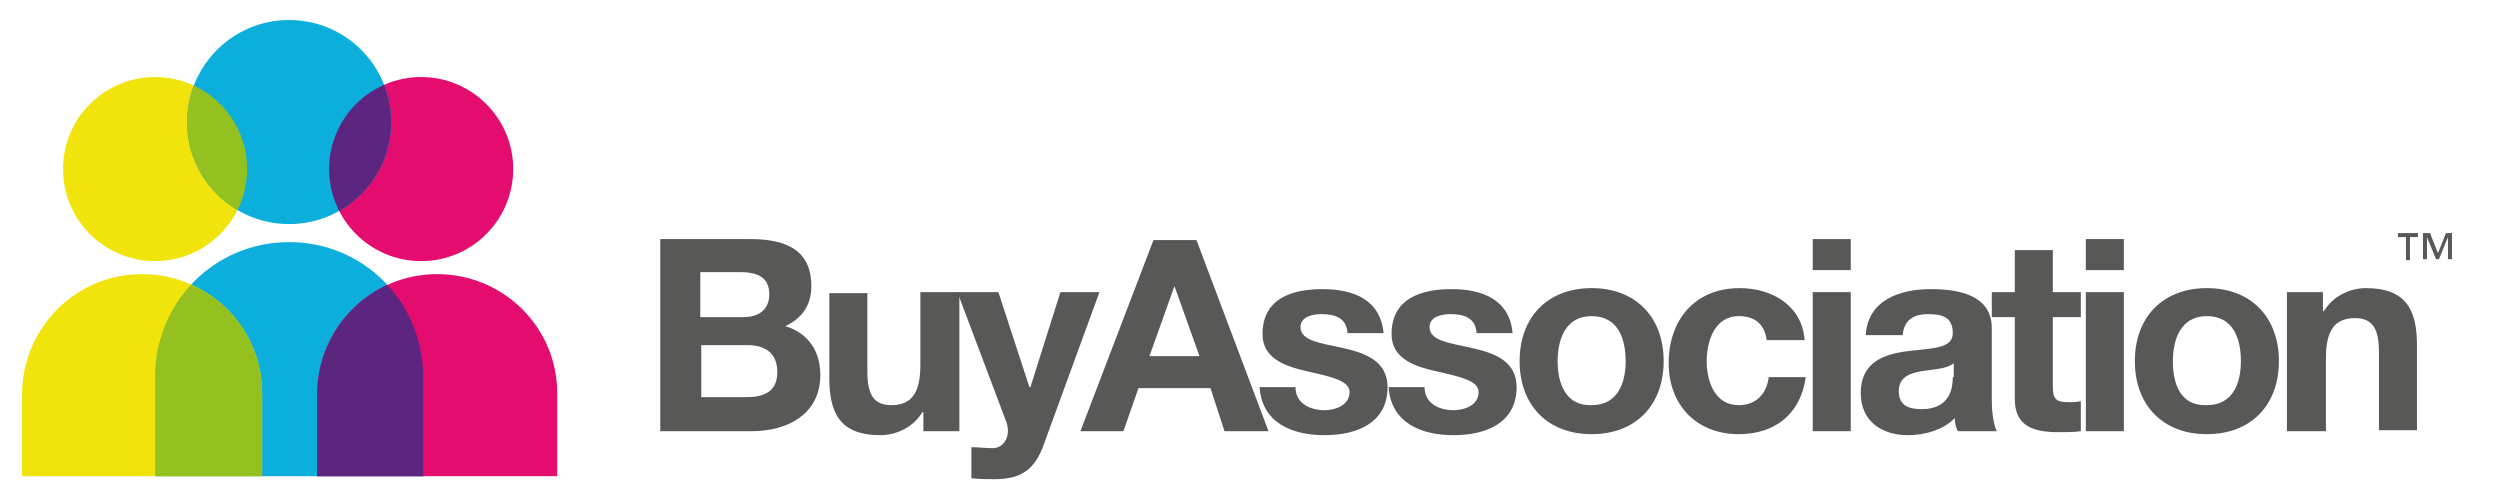
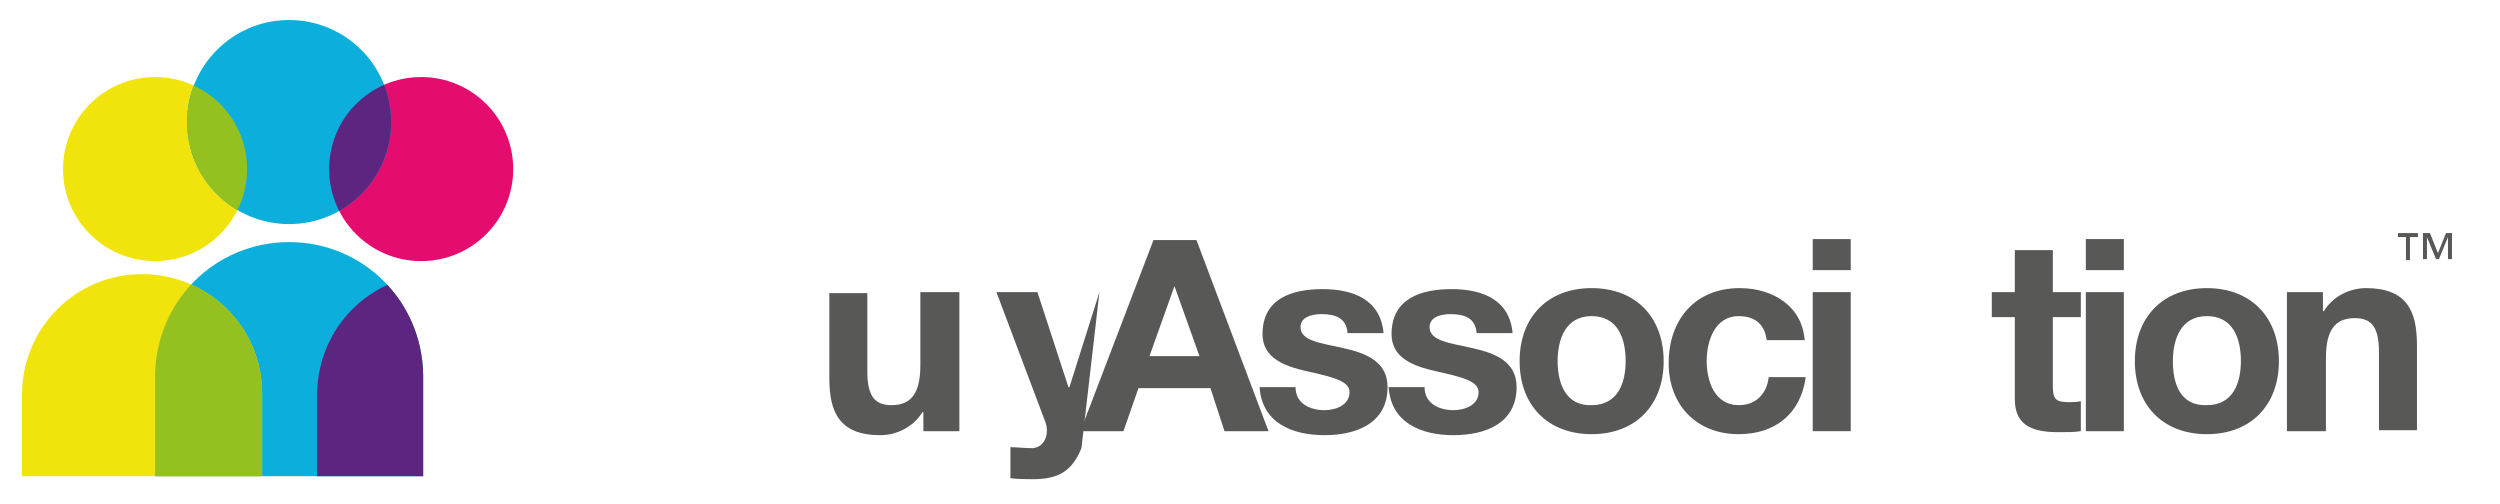
<svg xmlns="http://www.w3.org/2000/svg" xmlns:xlink="http://www.w3.org/1999/xlink" version="1.1" id="Layer_1" x="0px" y="0px" viewBox="0 0 249.9 50.4" style="enable-background:new 0 0 249.9 50.4;" xml:space="preserve">
  <style type="text/css">
	.st0{fill-rule:evenodd;clip-rule:evenodd;fill:#585857;}
	.st1{fill:#585857;}
	.st2{fill:#0CAFDB;}
	.st3{fill:#F1E40C;}
	.st4{clip-path:url(#SVGID_2_);fill:#94C11F;}
	.st5{fill:#E40C6E;}
	.st6{clip-path:url(#SVGID_4_);fill:#5C2580;}
	.st7{clip-path:url(#SVGID_4_);fill:#94C11F;}
	.st8{clip-path:url(#SVGID_6_);fill:#5C2580;}
</style>
-   <path class="st0" d="M70.1,27.2H74c1.5,0,2.9,0.4,2.9,2.2c0,1.6-1.1,2.3-2.6,2.3h-4.3V27.2z M65.9,43.1h9.3c3.5,0,6.8-1.7,6.8-5.6  c0-2.4-1.2-4.2-3.5-4.9c1.7-0.8,2.6-2.1,2.6-4c0-3.6-2.5-4.7-6.1-4.7h-9V43.1z M70.1,34.5h4.6c1.8,0,3,0.8,3,2.7  c0,2-1.4,2.5-3.1,2.5h-4.5V34.5z" />
  <path class="st1" d="M95.8,29.2H92v7.3c0,2.8-0.9,4-2.9,4c-1.8,0-2.4-1.1-2.4-3.4v-7.8h-3.8v8.5c0,3.4,1,5.7,5.1,5.7  c1.6,0,3.3-0.8,4.2-2.3h0.1v1.9h3.6V29.2z" />
-   <path class="st1" d="M109.9,29.2h-3.9l-3,9.5h-0.1l-3.1-9.5h-4.1l4.9,13c0.4,1.1,0,2.5-1.3,2.6c-0.8,0-1.5-0.1-2.2-0.1v3.1  c0.8,0.1,1.6,0.1,2.3,0.1c2.6,0,3.9-0.9,4.8-3.1L109.9,29.2z" />
+   <path class="st1" d="M109.9,29.2l-3,9.5h-0.1l-3.1-9.5h-4.1l4.9,13c0.4,1.1,0,2.5-1.3,2.6c-0.8,0-1.5-0.1-2.2-0.1v3.1  c0.8,0.1,1.6,0.1,2.3,0.1c2.6,0,3.9-0.9,4.8-3.1L109.9,29.2z" />
  <path class="st0" d="M117.4,28.6L117.4,28.6l2.5,7h-5L117.4,28.6z M108,43.1h4.3l1.5-4.3h7.2l1.4,4.3h4.4l-7.2-19.1h-4.3L108,43.1z" />
  <path class="st1" d="M125.9,38.6c0.2,3.7,3.3,4.9,6.5,4.9c3.2,0,6.3-1.2,6.3-4.8c0-2.6-2.2-3.4-4.4-3.9c-2.2-0.5-4.3-0.7-4.3-2.1  c0-1.1,1.3-1.3,2.1-1.3c1.4,0,2.5,0.4,2.6,1.9h3.6c-0.3-3.4-3.1-4.4-6.1-4.4c-3,0-6,0.9-6,4.5c0,2.4,2.2,3.2,4.4,3.7  c2.7,0.6,4.3,1,4.3,2.1c0,1.3-1.4,1.8-2.5,1.8c-1.5,0-2.9-0.7-2.9-2.3H125.9z" />
  <path class="st1" d="M138.8,38.6c0.2,3.7,3.3,4.9,6.5,4.9c3.2,0,6.3-1.2,6.3-4.8c0-2.6-2.2-3.4-4.4-3.9c-2.2-0.5-4.3-0.7-4.3-2.1  c0-1.1,1.3-1.3,2.1-1.3c1.4,0,2.5,0.4,2.6,1.9h3.6c-0.3-3.4-3.1-4.4-6.1-4.4c-3,0-6,0.9-6,4.5c0,2.4,2.2,3.2,4.4,3.7  c2.7,0.6,4.3,1,4.3,2.1c0,1.3-1.4,1.8-2.5,1.8c-1.5,0-2.9-0.7-2.9-2.3H138.8z" />
  <path class="st0" d="M155.7,36.1c0-2.2,0.8-4.5,3.4-4.5c2.6,0,3.4,2.2,3.4,4.5c0,2.2-0.8,4.4-3.4,4.4  C156.5,40.6,155.7,38.3,155.7,36.1z M151.9,36.1c0,4.4,2.8,7.3,7.2,7.3c4.4,0,7.2-2.9,7.2-7.3c0-4.4-2.8-7.3-7.2-7.3  C154.7,28.8,151.9,31.7,151.9,36.1z" />
  <path class="st1" d="M180.4,34.1c-0.2-3.5-3.2-5.3-6.5-5.3c-4.5,0-7.1,3.2-7.1,7.5c0,4.2,2.8,7.1,7,7.1c3.6,0,6.2-2,6.7-5.7h-3.7  c-0.2,1.7-1.3,2.8-3,2.8c-2.4,0-3.2-2.4-3.2-4.4c0-2,0.8-4.5,3.2-4.5c1.6,0,2.6,0.8,2.8,2.4H180.4z" />
  <path class="st0" d="M185,23.9h-3.8v3.1h3.8V23.9z M181.2,43.1h3.8V29.2h-3.8V43.1z" />
-   <path class="st0" d="M190.2,33.5c0.1-1.5,1.1-2.1,2.5-2.1c1.3,0,2.5,0.2,2.5,1.9c0,1.6-2.2,1.5-4.5,1.8c-2.4,0.3-4.7,1.1-4.7,4.2  c0,2.8,2.1,4.2,4.7,4.2c1.7,0,3.5-0.5,4.7-1.7c0,0.5,0.1,0.9,0.3,1.3h3.9c-0.3-0.6-0.5-1.8-0.5-3.1v-7.2c0-3.3-3.3-3.9-6.1-3.9  c-3.1,0-6.3,1.1-6.5,4.6H190.2z M195.2,37.7c0,0.8-0.1,3.2-3.1,3.2c-1.2,0-2.3-0.3-2.3-1.8c0-1.4,1.1-1.8,2.3-2  c1.2-0.2,2.5-0.2,3.2-0.8V37.7z" />
  <path class="st1" d="M205.2,25h-3.8v4.2h-2.3v2.5h2.3v8.2c0,2.8,2,3.3,4.4,3.3c0.8,0,1.6,0,2.2-0.1v-3c-0.4,0.1-0.8,0.1-1.2,0.1  c-1.3,0-1.6-0.3-1.6-1.6v-6.9h2.8v-2.5h-2.8V25z" />
  <path class="st0" d="M212.3,23.9h-3.8v3.1h3.8V23.9z M208.5,43.1h3.8V29.2h-3.8V43.1z" />
  <path class="st0" d="M217.2,36.1c0-2.2,0.8-4.5,3.4-4.5c2.6,0,3.4,2.2,3.4,4.5c0,2.2-0.8,4.4-3.4,4.4  C217.9,40.6,217.2,38.3,217.2,36.1z M213.4,36.1c0,4.4,2.8,7.3,7.2,7.3c4.4,0,7.2-2.9,7.2-7.3c0-4.4-2.8-7.3-7.2-7.3  C216.2,28.8,213.4,31.7,213.4,36.1z" />
  <path class="st1" d="M228.7,43.1h3.8v-7.3c0-2.8,0.9-4,2.9-4c1.8,0,2.4,1.1,2.4,3.4v7.8h3.8v-8.5c0-3.4-1-5.7-5.1-5.7  c-1.6,0-3.3,0.8-4.2,2.3h-0.1v-1.9h-3.6V43.1z" />
  <path class="st0" d="M245.2,23.3h-0.7l-0.8,2l-0.8-2h-0.7v2.6h0.4v-2.2h0l0.9,2.2h0.3l0.9-2.2h0v2.2h0.4V23.3z M241.8,23.3h-2.1v0.4  h0.8v2.3h0.4v-2.3h0.8V23.3z" />
  <path class="st2" d="M15.5,37.7l0-0.2c0.1-7.4,6-13.3,13.4-13.3c7.4,0,13.3,5.9,13.4,13.3v10.1H15.5L15.5,37.7z" />
  <path class="st3" d="M2.2,39.4l0-0.1c0.1-6.6,5.4-11.9,12-11.9c6.6,0,12,5.3,12,11.9v8.3h-24L2.2,39.4z" />
  <g>
    <defs>
      <path id="SVGID_1_" d="M2.2,39.4l0-0.1c0.1-6.6,5.4-11.9,12-11.9c6.6,0,12,5.3,12,11.9v8.3h-24L2.2,39.4z" />
    </defs>
    <clipPath id="SVGID_2_">
      <use xlink:href="#SVGID_1_" style="overflow:visible;" />
    </clipPath>
    <path class="st4" d="M15.5,37.7l0-0.2c0.1-7.4,6-13.3,13.4-13.3c7.4,0,13.3,5.9,13.4,13.3v16.6H15.5L15.5,37.7z" />
  </g>
  <circle class="st3" cx="15.5" cy="16.9" r="9.2" />
  <circle class="st5" cx="42.1" cy="16.9" r="9.2" />
  <circle class="st2" cx="28.9" cy="12.2" r="10.2" />
  <g>
    <defs>
      <circle id="SVGID_3_" cx="28.9" cy="12.2" r="10.2" />
    </defs>
    <clipPath id="SVGID_4_">
      <use xlink:href="#SVGID_3_" style="overflow:visible;" />
    </clipPath>
    <circle class="st6" cx="42.1" cy="16.9" r="9.2" />
    <circle class="st7" cx="15.5" cy="16.9" r="9.2" />
  </g>
-   <path class="st5" d="M31.7,39.4v-0.1c0.1-6.6,5.4-11.9,12-11.9c6.6,0,12,5.3,12,11.9v8.3h-24V39.4z" />
  <g>
    <defs>
      <path id="SVGID_5_" d="M31.7,39.4v-0.1c0.1-6.6,5.4-11.9,12-11.9c6.6,0,12,5.3,12,11.9v8.3h-24V39.4z" />
    </defs>
    <clipPath id="SVGID_6_">
      <use xlink:href="#SVGID_5_" style="overflow:visible;" />
    </clipPath>
    <path class="st8" d="M15.5,37.7l0-0.2c0.1-7.4,6-13.3,13.4-13.3c7.4,0,13.3,5.9,13.4,13.3v16.6H15.5L15.5,37.7z" />
  </g>
</svg>